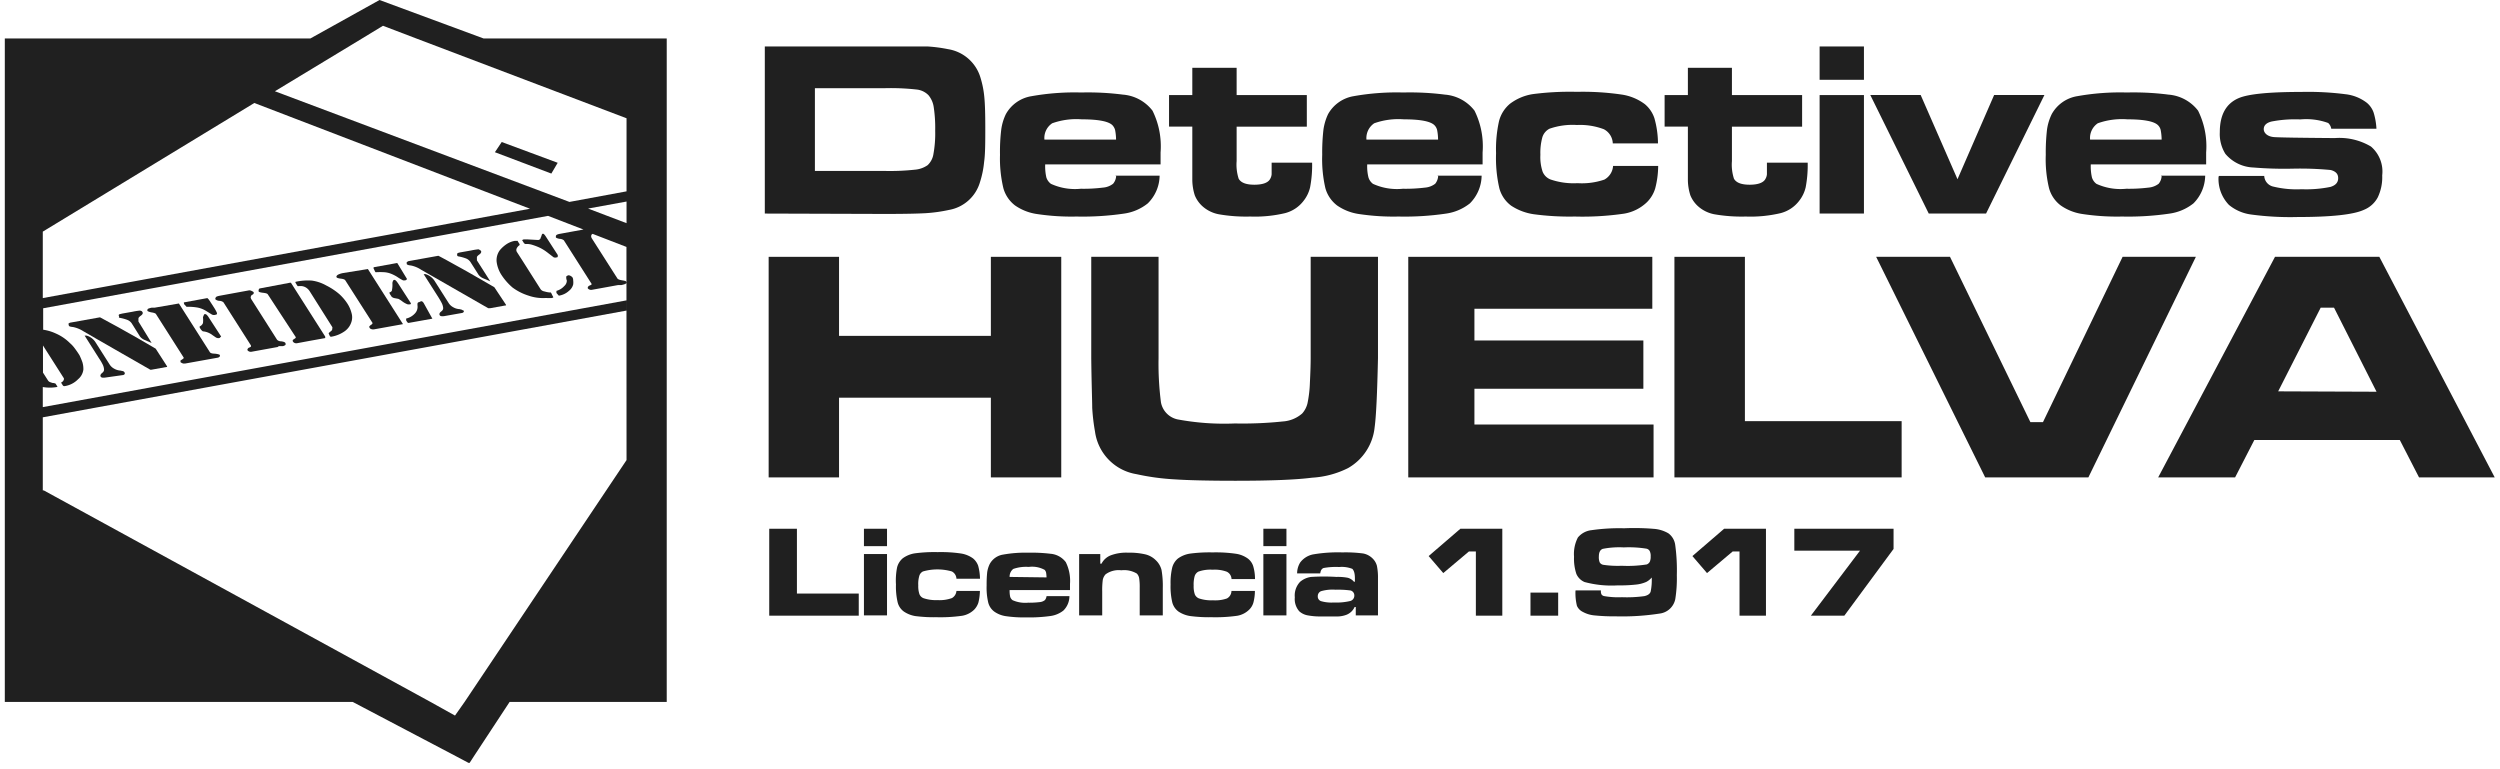
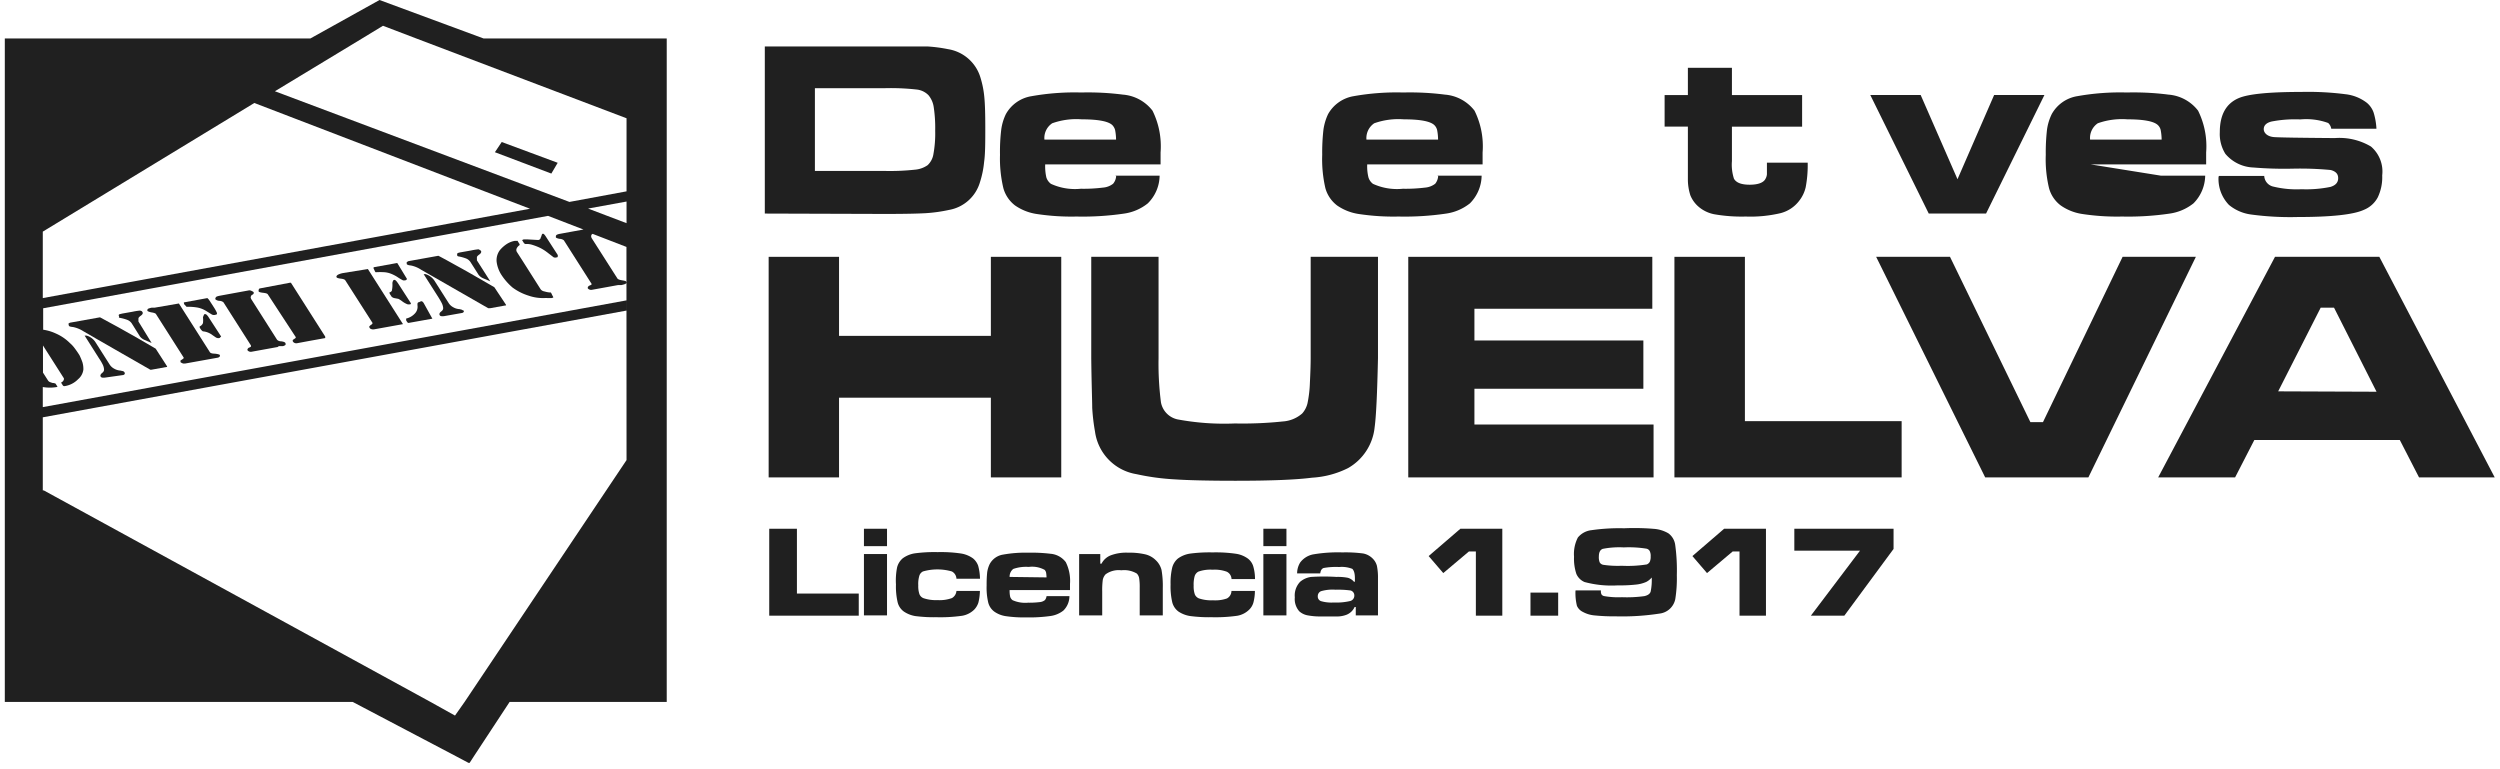
<svg xmlns="http://www.w3.org/2000/svg" id="f55de098-4506-4cec-9d1f-ec33ff38f2df" data-name="Capa 1" viewBox="0 0 260 80">
  <defs>
    <style>.a7621685-c1b8-4e94-b8a0-9f36aee04c6e,.b6340572-806a-4da3-9ecc-0078c0aeeda4{fill:#202020;}.a7621685-c1b8-4e94-b8a0-9f36aee04c6e{fill-rule:evenodd;}</style>
  </defs>
  <path class="a7621685-c1b8-4e94-b8a0-9f36aee04c6e" d="M79.54,22.21V4.83H92.07c2.22,0,3.68,0,4.36,0a15.47,15.47,0,0,1,2.15.28,4.21,4.21,0,0,1,3.4,3,9.86,9.86,0,0,1,.39,2c.07.7.1,1.76.1,3.18s0,2.73-.12,3.53A9.91,9.91,0,0,1,101.9,19a4.09,4.09,0,0,1-3.19,2.83,16.22,16.22,0,0,1-2.42.34c-.85.05-2.26.08-4.21.08Zm5.21-4.43h7.37a24.05,24.05,0,0,0,3-.13,2.72,2.72,0,0,0,1.35-.47A2,2,0,0,0,97.08,16a11.88,11.88,0,0,0,.18-2.41,14.47,14.47,0,0,0-.15-2.43,2.5,2.5,0,0,0-.54-1.25,2,2,0,0,0-1.25-.6,24.41,24.41,0,0,0-3.25-.14H84.75v8.6Z" />
  <path class="a7621685-c1b8-4e94-b8a0-9f36aee04c6e" d="M116,18.27h4.6a4.12,4.12,0,0,1-1.23,2.88,5.06,5.06,0,0,1-2.51,1.07,29.36,29.36,0,0,1-4.89.3,24,24,0,0,1-4.12-.26,5.31,5.31,0,0,1-2.28-.89,3.41,3.41,0,0,1-1.22-1.8A13.36,13.36,0,0,1,104,16.1a19.1,19.1,0,0,1,.13-2.63,5.34,5.34,0,0,1,.48-1.6A3.72,3.72,0,0,1,107.3,10a25.44,25.44,0,0,1,5.14-.38,28.59,28.59,0,0,1,4.34.22,4.31,4.31,0,0,1,3.08,1.67,8.33,8.33,0,0,1,.84,4.34c0,.2,0,.61,0,1.25h-12a5.3,5.3,0,0,0,.12,1.35,1.33,1.33,0,0,0,.48.67,6,6,0,0,0,3.11.51,16.18,16.18,0,0,0,2.3-.12,1.94,1.94,0,0,0,1.05-.4,1.36,1.36,0,0,0,.32-.79Zm.07-3.75a5.38,5.38,0,0,0-.1-1,1.18,1.18,0,0,0-.27-.49c-.4-.41-1.47-.62-3.2-.62a7.48,7.48,0,0,0-3.07.41,1.84,1.84,0,0,0-.81,1.7Z" />
-   <path class="b6340572-806a-4da3-9ecc-0078c0aeeda4" d="M124,7.05h4.61V9.89h7.3v3.28h-7.3v3.58a4.75,4.75,0,0,0,.21,1.83c.23.42.77.63,1.63.63s1.44-.2,1.65-.61a1.12,1.12,0,0,0,.15-.48q0-.23,0-1.2h4.21a12.32,12.32,0,0,1-.21,2.56,3.57,3.57,0,0,1-.72,1.46,3.52,3.52,0,0,1-1.9,1.23,13.63,13.63,0,0,1-3.61.35,16.44,16.44,0,0,1-3.29-.24,3.53,3.53,0,0,1-1.75-.9,3.12,3.12,0,0,1-.72-1.06,5.44,5.44,0,0,1-.26-1.58c0-.25,0-.91,0-2V13.17h-2.42V9.89H124V7.05Z" />
  <path class="a7621685-c1b8-4e94-b8a0-9f36aee04c6e" d="M149.49,18.27h4.6a4.16,4.16,0,0,1-1.22,2.88,5.14,5.14,0,0,1-2.52,1.07,29.36,29.36,0,0,1-4.89.3,24,24,0,0,1-4.12-.26,5.31,5.31,0,0,1-2.28-.89,3.41,3.41,0,0,1-1.22-1.8,13.36,13.36,0,0,1-.33-3.47,20.86,20.86,0,0,1,.13-2.63,5.64,5.64,0,0,1,.48-1.6A3.76,3.76,0,0,1,140.79,10a25.44,25.44,0,0,1,5.14-.38,28.5,28.5,0,0,1,4.34.22,4.31,4.31,0,0,1,3.08,1.67,8.33,8.33,0,0,1,.84,4.34c0,.2,0,.61,0,1.25h-12a4.78,4.78,0,0,0,.13,1.35,1.31,1.31,0,0,0,.47.67,6,6,0,0,0,3.11.51,16.44,16.44,0,0,0,2.31-.12,2,2,0,0,0,1.05-.4,1.43,1.43,0,0,0,.31-.79Zm.07-3.75a5.38,5.38,0,0,0-.1-1,1.08,1.08,0,0,0-.27-.49c-.4-.41-1.46-.62-3.19-.62a7.51,7.51,0,0,0-3.08.41,1.86,1.86,0,0,0-.81,1.7Z" />
-   <path class="b6340572-806a-4da3-9ecc-0078c0aeeda4" d="M167.76,17.26h4.69a9.44,9.44,0,0,1-.31,2.34,3.4,3.4,0,0,1-.85,1.42,4.49,4.49,0,0,1-2.39,1.2,29.84,29.84,0,0,1-5.12.3,27.88,27.88,0,0,1-4.27-.24,5.75,5.75,0,0,1-2.35-.89,3.31,3.31,0,0,1-1.23-1.82,13.93,13.93,0,0,1-.34-3.62,13.51,13.51,0,0,1,.31-3.36,3.48,3.48,0,0,1,1.14-1.8,5.27,5.27,0,0,1,2.36-1A29.76,29.76,0,0,1,164,9.55a27.87,27.87,0,0,1,4.62.28,5.32,5.32,0,0,1,2.44,1,3.21,3.21,0,0,1,1,1.47,9.87,9.87,0,0,1,.37,2.61h-4.7a1.73,1.73,0,0,0-.93-1.47A7,7,0,0,0,164,13a7.27,7.27,0,0,0-2.86.39,1.49,1.49,0,0,0-.73.87,6.06,6.06,0,0,0-.21,1.83,4.83,4.83,0,0,0,.23,1.76,1.46,1.46,0,0,0,.81.81,7.41,7.41,0,0,0,2.82.39,7.24,7.24,0,0,0,2.79-.37,1.75,1.75,0,0,0,.91-1.43Z" />
  <path class="b6340572-806a-4da3-9ecc-0078c0aeeda4" d="M175.51,7.05h4.61V9.89h7.3v3.28h-7.3v3.58a4.75,4.75,0,0,0,.21,1.83c.23.42.77.63,1.63.63s1.44-.2,1.65-.61a1.12,1.12,0,0,0,.15-.48q0-.23,0-1.2H188a12.32,12.32,0,0,1-.21,2.56,3.57,3.57,0,0,1-.72,1.46,3.52,3.52,0,0,1-1.9,1.23,13.63,13.63,0,0,1-3.61.35,16.44,16.44,0,0,1-3.29-.24,3.53,3.53,0,0,1-1.75-.9,3.12,3.12,0,0,1-.72-1.06,5.44,5.44,0,0,1-.26-1.58c0-.25,0-.91,0-2V13.17h-2.42V9.89h2.42V7.05Z" />
-   <path class="a7621685-c1b8-4e94-b8a0-9f36aee04c6e" d="M189.24,9.89h4.61V22.21h-4.61V9.89Zm0-5.06h4.61V8.3h-4.61V4.83Z" />
  <polygon class="b6340572-806a-4da3-9ecc-0078c0aeeda4" points="194.51 9.88 199.75 9.88 203.58 18.64 207.39 9.88 212.62 9.88 206.55 22.21 200.59 22.21 194.51 9.88 194.51 9.88" />
-   <path class="a7621685-c1b8-4e94-b8a0-9f36aee04c6e" d="M224.74,18.27h4.6a4.16,4.16,0,0,1-1.22,2.88,5.14,5.14,0,0,1-2.52,1.07,29.36,29.36,0,0,1-4.89.3,24,24,0,0,1-4.12-.26,5.26,5.26,0,0,1-2.27-.89,3.35,3.35,0,0,1-1.22-1.8,12.85,12.85,0,0,1-.34-3.47,20.86,20.86,0,0,1,.13-2.63,5.34,5.34,0,0,1,.49-1.6A3.72,3.72,0,0,1,216.05,10a25.26,25.26,0,0,1,5.13-.38,28.5,28.5,0,0,1,4.34.22,4.31,4.31,0,0,1,3.08,1.67,8.33,8.33,0,0,1,.84,4.34c0,.2,0,.61,0,1.25h-12a5.3,5.3,0,0,0,.12,1.35,1.31,1.31,0,0,0,.47.67,6,6,0,0,0,3.11.51,16.44,16.44,0,0,0,2.31-.12,2,2,0,0,0,1.05-.4,1.36,1.36,0,0,0,.31-.79Zm.07-3.75a5.38,5.38,0,0,0-.1-1,1,1,0,0,0-.27-.49c-.4-.41-1.46-.62-3.19-.62a7.51,7.51,0,0,0-3.08.41,1.84,1.84,0,0,0-.8,1.7Z" />
+   <path class="a7621685-c1b8-4e94-b8a0-9f36aee04c6e" d="M224.74,18.27h4.6a4.16,4.16,0,0,1-1.22,2.88,5.14,5.14,0,0,1-2.52,1.07,29.36,29.36,0,0,1-4.89.3,24,24,0,0,1-4.12-.26,5.26,5.26,0,0,1-2.27-.89,3.35,3.35,0,0,1-1.22-1.8,12.85,12.85,0,0,1-.34-3.47,20.86,20.86,0,0,1,.13-2.63,5.34,5.34,0,0,1,.49-1.6A3.72,3.72,0,0,1,216.05,10a25.26,25.26,0,0,1,5.13-.38,28.5,28.5,0,0,1,4.34.22,4.31,4.31,0,0,1,3.08,1.67,8.33,8.33,0,0,1,.84,4.34c0,.2,0,.61,0,1.25h-12Zm.07-3.75a5.38,5.38,0,0,0-.1-1,1,1,0,0,0-.27-.49c-.4-.41-1.46-.62-3.19-.62a7.51,7.51,0,0,0-3.08.41,1.84,1.84,0,0,0-.8,1.7Z" />
  <path class="b6340572-806a-4da3-9ecc-0078c0aeeda4" d="M230.78,18.3h4.7a1.2,1.2,0,0,0,.88,1.09,10.27,10.27,0,0,0,3,.29,12.62,12.62,0,0,0,3-.24c.54-.16.81-.46.81-.91s-.26-.71-.78-.85a34.11,34.11,0,0,0-3.93-.14,39.22,39.22,0,0,1-4.11-.12A4,4,0,0,1,231.44,16a3.88,3.88,0,0,1-.58-2.26c0-1.82.67-3,2-3.55q1.51-.63,6.51-.63a30.66,30.66,0,0,1,4.57.24,4.45,4.45,0,0,1,2.21.89,2.31,2.31,0,0,1,.7,1,6.9,6.9,0,0,1,.3,1.7h-4.7a1,1,0,0,0-.32-.6,6.68,6.68,0,0,0-2.9-.37,12.88,12.88,0,0,0-3,.22c-.54.14-.8.41-.8.79s.36.78,1.1.83q.87.06,6.29.1a6.42,6.42,0,0,1,3.76.88,3.42,3.42,0,0,1,1.17,3,4.86,4.86,0,0,1-.46,2.28,2.83,2.83,0,0,1-1.44,1.3q-1.62.75-6.89.75a30.36,30.36,0,0,1-4.84-.26,4.53,4.53,0,0,1-2.31-1,3.89,3.89,0,0,1-1.08-2.94Z" />
  <polygon class="b6340572-806a-4da3-9ecc-0078c0aeeda4" points="79.94 26.71 87.26 26.71 87.26 34.93 103.05 34.93 103.05 26.71 110.37 26.71 110.37 49.65 103.05 49.65 103.05 41.36 87.26 41.36 87.26 49.65 79.94 49.65 79.94 26.71 79.94 26.71" />
  <path class="b6340572-806a-4da3-9ecc-0078c0aeeda4" d="M113.49,26.71h7V37.25a31.35,31.35,0,0,0,.25,4.6,2.23,2.23,0,0,0,1.74,1.77,26.51,26.51,0,0,0,5.95.42,40.12,40.12,0,0,0,5-.21,3.39,3.39,0,0,0,2-.83,2.45,2.45,0,0,0,.55-1.06,12.59,12.59,0,0,0,.25-2.14c.05-1,.08-1.88.08-2.55V26.71h7V37.25c-.08,3.67-.19,6.06-.35,7.2a5.52,5.52,0,0,1-2.76,4.23,9.57,9.57,0,0,1-3.75,1Q134,50,128.5,50c-2.76,0-4.9-.05-6.4-.15a24.57,24.57,0,0,1-3.92-.54,5.19,5.19,0,0,1-4.3-4.43,20.71,20.71,0,0,1-.29-2.47c0-.74-.07-2.46-.1-5.15V26.71Z" />
  <polygon class="b6340572-806a-4da3-9ecc-0078c0aeeda4" points="146.46 26.71 171.84 26.71 171.84 32.11 153.34 32.11 153.34 35.41 170.91 35.41 170.91 40.43 153.34 40.43 153.34 44.15 171.97 44.15 171.97 49.65 146.46 49.65 146.46 26.71 146.46 26.71" />
  <polygon class="b6340572-806a-4da3-9ecc-0078c0aeeda4" points="174.14 26.71 181.47 26.71 181.47 43.8 197.77 43.8 197.77 49.65 174.14 49.65 174.14 26.71 174.14 26.71" />
  <polygon class="b6340572-806a-4da3-9ecc-0078c0aeeda4" points="195.12 26.71 202.8 26.71 211.16 43.9 212.47 43.9 220.75 26.71 228.37 26.71 217.19 49.65 206.46 49.65 195.12 26.71 195.12 26.71" />
  <path class="a7621685-c1b8-4e94-b8a0-9f36aee04c6e" d="M251.58,49.65l-2-3.89H234.45l-2,3.89h-8l12.15-22.94h10.85l12,22.94Zm-4.42-8.91L242.74,32h-1.39l-4.42,8.7Z" />
  <polygon class="b6340572-806a-4da3-9ecc-0078c0aeeda4" points="80 54.99 82.88 54.99 82.88 61.73 89.31 61.73 89.31 64.03 80 64.03 80 54.99 80 54.99" />
  <path class="a7621685-c1b8-4e94-b8a0-9f36aee04c6e" d="M89.85,57.62h2.4V64h-2.4V57.62Zm0-2.63h2.4V56.8h-2.4V55Z" />
  <path class="b6340572-806a-4da3-9ecc-0078c0aeeda4" d="M99.47,61.46h2.44a5.39,5.39,0,0,1-.16,1.22,1.88,1.88,0,0,1-.44.73,2.36,2.36,0,0,1-1.25.63,16.12,16.12,0,0,1-2.66.15,15,15,0,0,1-2.22-.12A3,3,0,0,1,94,63.6a1.68,1.68,0,0,1-.64-.94,7.24,7.24,0,0,1-.18-1.88A6.94,6.94,0,0,1,93.3,59a1.83,1.83,0,0,1,.59-.94,2.89,2.89,0,0,1,1.23-.51,15.4,15.4,0,0,1,2.4-.13,14.45,14.45,0,0,1,2.4.14,2.91,2.91,0,0,1,1.27.51,1.75,1.75,0,0,1,.54.77,5.46,5.46,0,0,1,.19,1.35H99.47a.89.89,0,0,0-.48-.76,5.45,5.45,0,0,0-3,0,.75.75,0,0,0-.38.45,3,3,0,0,0-.11,1,2.58,2.58,0,0,0,.12.91.75.75,0,0,0,.42.42,4,4,0,0,0,1.46.2A3.75,3.75,0,0,0,99,62.2a.93.93,0,0,0,.47-.74Z" />
  <path class="a7621685-c1b8-4e94-b8a0-9f36aee04c6e" d="M108.84,62h2.38a2.1,2.1,0,0,1-.63,1.5,2.78,2.78,0,0,1-1.31.56,15.84,15.84,0,0,1-2.54.15,12.87,12.87,0,0,1-2.14-.13,2.77,2.77,0,0,1-1.19-.47,1.69,1.69,0,0,1-.63-.93,6.69,6.69,0,0,1-.17-1.8,11.7,11.7,0,0,1,.06-1.38,2.91,2.91,0,0,1,.25-.82,1.91,1.91,0,0,1,1.39-1,13.15,13.15,0,0,1,2.67-.2,16.26,16.26,0,0,1,2.26.11,2.22,2.22,0,0,1,1.6.87,4.35,4.35,0,0,1,.44,2.26c0,.1,0,.32,0,.65H105a2.89,2.89,0,0,0,.06.7.71.71,0,0,0,.25.35,3.22,3.22,0,0,0,1.61.26,8.66,8.66,0,0,0,1.2-.06,1,1,0,0,0,.55-.21.79.79,0,0,0,.17-.41Zm0-1.95a3.58,3.58,0,0,0-.05-.52.73.73,0,0,0-.14-.26,2.7,2.7,0,0,0-1.66-.31,4,4,0,0,0-1.61.21A1,1,0,0,0,105,60Z" />
  <path class="b6340572-806a-4da3-9ecc-0078c0aeeda4" d="M112.18,57.62h2.25v1h.13a1.81,1.81,0,0,1,1-.88,4.59,4.59,0,0,1,1.77-.26,7.16,7.16,0,0,1,1.81.18,2.32,2.32,0,0,1,1.08.62,2.09,2.09,0,0,1,.58,1,9.58,9.58,0,0,1,.13,1.86V64h-2.4V61.12a5.87,5.87,0,0,0-.06-1,.92.92,0,0,0-.24-.47,2.57,2.57,0,0,0-1.61-.34,2.31,2.31,0,0,0-1.64.42,1.19,1.19,0,0,0-.29.57,8.22,8.22,0,0,0-.06,1.22V64h-2.4V57.62Z" />
  <path class="b6340572-806a-4da3-9ecc-0078c0aeeda4" d="M128.07,61.46h2.44a4.87,4.87,0,0,1-.16,1.22,1.67,1.67,0,0,1-.44.73,2.33,2.33,0,0,1-1.24.63,16.18,16.18,0,0,1-2.67.15,15,15,0,0,1-2.21-.12,3,3,0,0,1-1.23-.47,1.73,1.73,0,0,1-.64-.94,7.24,7.24,0,0,1-.18-1.88,6.85,6.85,0,0,1,.17-1.75,1.83,1.83,0,0,1,.59-.94,2.89,2.89,0,0,1,1.23-.51,15.34,15.34,0,0,1,2.39-.13,14.51,14.51,0,0,1,2.41.14,2.82,2.82,0,0,1,1.26.51,1.6,1.6,0,0,1,.54.77,4.64,4.64,0,0,1,.19,1.35h-2.44a.88.88,0,0,0-.49-.76,3.6,3.6,0,0,0-1.47-.21,3.73,3.73,0,0,0-1.49.2.82.82,0,0,0-.38.45,3.27,3.27,0,0,0-.11,1,2.58,2.58,0,0,0,.12.91.78.78,0,0,0,.42.42,4,4,0,0,0,1.47.2,3.66,3.66,0,0,0,1.45-.19.9.9,0,0,0,.47-.74Z" />
  <path class="a7621685-c1b8-4e94-b8a0-9f36aee04c6e" d="M131.39,57.62h2.4V64h-2.4V57.62Zm0-2.63h2.4V56.8h-2.4V55Z" />
  <path class="a7621685-c1b8-4e94-b8a0-9f36aee04c6e" d="M137.29,59.63H134.9a2.17,2.17,0,0,1,.32-1.13,2.21,2.21,0,0,1,1.33-.84,15.29,15.29,0,0,1,3.06-.21,14.06,14.06,0,0,1,2.15.11,1.89,1.89,0,0,1,1,.53,1.66,1.66,0,0,1,.44.76,6.16,6.16,0,0,1,.11,1.32V64H141v-.87h-.12a1.55,1.55,0,0,1-.83.8,2.79,2.79,0,0,1-.86.18c-.36,0-1,0-1.74,0a7,7,0,0,1-1.49-.12,1.76,1.76,0,0,1-.84-.42,1.93,1.93,0,0,1-.46-1.45,2.06,2.06,0,0,1,.55-1.61,2.22,2.22,0,0,1,1.15-.51A21.1,21.1,0,0,1,139,60a5.41,5.41,0,0,1,1.18.09,1.3,1.3,0,0,1,.63.41h.1v-.34c0-.51-.09-.82-.27-1a3,3,0,0,0-1.37-.19,7.08,7.08,0,0,0-1.6.1q-.3.09-.36.54Zm1.61,1.7a4.31,4.31,0,0,0-1.5.15.54.54,0,0,0-.35.52.5.5,0,0,0,.34.52,3.87,3.87,0,0,0,1.31.14,6.27,6.27,0,0,0,1.7-.15.57.57,0,0,0,.45-.57.53.53,0,0,0-.39-.53,9.8,9.8,0,0,0-1.56-.08Z" />
  <polygon class="b6340572-806a-4da3-9ecc-0078c0aeeda4" points="151.88 54.99 156.24 54.99 156.24 64.03 153.49 64.03 153.49 57.35 152.77 57.35 150.1 59.6 148.58 57.83 151.88 54.99 151.88 54.99" />
  <polygon class="b6340572-806a-4da3-9ecc-0078c0aeeda4" points="159.17 61.63 162.05 61.63 162.05 64.03 159.17 64.03 159.17 61.63 159.17 61.63" />
  <path class="a7621685-c1b8-4e94-b8a0-9f36aee04c6e" d="M163.87,61.4h2.62a.54.54,0,0,1,0,.11.68.68,0,0,0,.08.33.45.45,0,0,0,.24.15,8.5,8.5,0,0,0,1.87.12A13.43,13.43,0,0,0,171,62c.37-.08.6-.24.67-.48a6,6,0,0,0,.11-1.46,1.85,1.85,0,0,1-.57.46,3.52,3.52,0,0,1-1.11.28,15.23,15.23,0,0,1-1.86.08,10.79,10.79,0,0,1-3.45-.35,1.61,1.61,0,0,1-.85-.85,5,5,0,0,1-.24-1.78,3.73,3.73,0,0,1,.4-2,2.13,2.13,0,0,1,1.4-.76,20.29,20.29,0,0,1,3.41-.2A24.49,24.49,0,0,1,172,55a3.48,3.48,0,0,1,1.52.47,1.78,1.78,0,0,1,.7,1.19,19.23,19.23,0,0,1,.17,3.16,13.62,13.62,0,0,1-.16,2.48,1.89,1.89,0,0,1-1.62,1.51,25.4,25.4,0,0,1-4.56.29,20.3,20.3,0,0,1-2.25-.1,3.09,3.09,0,0,1-1.2-.37A1.25,1.25,0,0,1,164,63a5.66,5.66,0,0,1-.15-1.56Zm5-4.47a8.91,8.91,0,0,0-2.18.15c-.28.1-.41.37-.41.81a1.44,1.44,0,0,0,.09.6.54.54,0,0,0,.37.25,10.22,10.22,0,0,0,1.93.1,12.51,12.51,0,0,0,2.6-.14.61.61,0,0,0,.31-.28,1.27,1.27,0,0,0,.09-.55,1.12,1.12,0,0,0-.1-.56.5.5,0,0,0-.35-.25,11.48,11.48,0,0,0-2.35-.13Z" />
  <polygon class="b6340572-806a-4da3-9ecc-0078c0aeeda4" points="179.31 54.99 183.66 54.99 183.66 64.03 180.91 64.03 180.91 57.35 180.2 57.35 177.53 59.6 176.01 57.83 179.31 54.99 179.31 54.99" />
  <polygon class="b6340572-806a-4da3-9ecc-0078c0aeeda4" points="186.61 54.99 196.93 54.99 196.93 57.09 191.81 64.03 188.33 64.03 193.44 57.27 186.61 57.27 186.61 54.99 186.61 54.99" />
  <polygon class="a7621685-c1b8-4e94-b8a0-9f36aee04c6e" points="57.34 18.05 58 16.93 52.18 14.77 51.47 15.83 57.23 18.01 57.34 18.05" />
  <path class="a7621685-c1b8-4e94-b8a0-9f36aee04c6e" d="M12.42,33.05a4.38,4.38,0,0,1,.8.21,1,1,0,0,1,.48.37L14.56,35a1.21,1.21,0,0,0,.49.36l.72.31,0,0L14.4,33.44a.49.49,0,0,1,0-.13,1.77,1.77,0,0,1,0-.2c0-.06.08-.16.26-.29s.23-.26.15-.38-.16-.11-.21-.13a.33.33,0,0,0-.15,0,6.67,6.67,0,0,0-.66.11l-1.08.19-.28.07a.17.17,0,0,0-.09.1l.05.15C12.34,33,12.37,33,12.42,33.05Z" />
  <path class="a7621685-c1b8-4e94-b8a0-9f36aee04c6e" d="M12.88,38.65a.23.23,0,0,0-.14-.06l-.21-.05a1.5,1.5,0,0,1-.66-.2,1.26,1.26,0,0,1-.46-.42l-1.5-2.36A1.64,1.64,0,0,0,9,34.9l-.2,0,1.52,2.4a5,5,0,0,1,.36.61,1.34,1.34,0,0,1,.14.5c0,.09,0,.22-.19.37s-.21.28-.17.37a.24.24,0,0,0,.16.12,1.24,1.24,0,0,0,.3,0L12.84,39l.13-.09a.33.33,0,0,0,0-.14A.27.27,0,0,0,12.88,38.65Z" />
  <path class="a7621685-c1b8-4e94-b8a0-9f36aee04c6e" d="M16.19,36.26l-1.89-1.1-1.93-1.09L10.4,33l-3.07.55a.28.28,0,0,0-.17.09c-.06,0-.07.09,0,.13a.19.19,0,0,0,0,.09c0,.08.19.13.43.15a3.11,3.11,0,0,1,1.08.44l1.47.85,2.49,1.43,3,1.72h.12l1.55-.28c.07,0,.1,0,.07-.08Z" />
  <path class="a7621685-c1b8-4e94-b8a0-9f36aee04c6e" d="M21.7,33a1.13,1.13,0,0,0-.22-.27.19.19,0,0,0-.16-.06c-.05,0-.09,0-.13.12a1.67,1.67,0,0,0-.08.2,2.78,2.78,0,0,1,0,.61.63.63,0,0,1-.35.35.12.12,0,0,1,0,.07.34.34,0,0,0,.08.16.78.78,0,0,0,.26.28,1.86,1.86,0,0,1,.82.27l.48.33a.51.51,0,0,0,.44.09l.08-.08S23,35,23,35Z" />
  <path class="a7621685-c1b8-4e94-b8a0-9f36aee04c6e" d="M19.27,31.76l.13.15a5.61,5.61,0,0,1,1.11.07,2.61,2.61,0,0,1,.88.33l.66.41a.53.53,0,0,0,.41,0c.11,0,.14-.12.07-.25a4.24,4.24,0,0,0-.34-.59l-.06-.1-.08-.12-.32-.49L21.57,31l-2.45.45s0,.11.05.21Z" />
  <path class="a7621685-c1b8-4e94-b8a0-9f36aee04c6e" d="M22.33,36.78c-.28,0-.44-.06-.5-.15l-3.22-5.06-.05,0s0,0,0,0L16.07,32l-.3,0a1.46,1.46,0,0,0-.31.09c-.07,0-.12.08-.13.13s0,.09,0,.11.19.12.44.16.41.1.45.17l2.84,4.46a.12.12,0,0,1,0,.18,2.44,2.44,0,0,1-.29.19.57.57,0,0,1,0,.12.11.11,0,0,0,.06.1l.21.1h.2l3.45-.62a.16.16,0,0,0,.09-.06.18.18,0,0,0,.08-.06.26.26,0,0,0,0-.16C22.77,36.85,22.61,36.81,22.33,36.78Z" />
  <path class="a7621685-c1b8-4e94-b8a0-9f36aee04c6e" d="M29.27,35.5c-.25,0-.41-.1-.47-.19l-2.65-4.17a.46.46,0,0,1-.08-.24.67.67,0,0,1,.07-.17.19.19,0,0,1,.14-.09.35.35,0,0,0,.1-.12.16.16,0,0,0,0-.12.24.24,0,0,0-.09-.08,1.22,1.22,0,0,0-.24-.11.42.42,0,0,0-.22,0l-3,.55a2.24,2.24,0,0,0-.29.08.31.31,0,0,0-.13.15.19.19,0,0,0,0,.15.74.74,0,0,0,.41.15.68.68,0,0,1,.42.15l2.86,4.49c0,.05,0,.09,0,.12a.86.86,0,0,1-.24.12.37.37,0,0,0-.11.13.14.14,0,0,0,0,.14.44.44,0,0,0,.42.14l2.7-.49L29,36l.19,0,.23,0a.67.67,0,0,0,.27-.13.24.24,0,0,0,0-.17Q29.66,35.56,29.27,35.5Z" />
-   <path class="a7621685-c1b8-4e94-b8a0-9f36aee04c6e" d="M36.14,31.59a5.07,5.07,0,0,0-.85-1,6.6,6.6,0,0,0-1.38-.91,4.19,4.19,0,0,0-1.49-.5,5.92,5.92,0,0,0-1.64.12c-.07,0-.08.09,0,.18a3.17,3.17,0,0,0,.17.27.29.29,0,0,0,.16,0h.22a1.08,1.08,0,0,1,.53.18,1.29,1.29,0,0,1,.33.33L34.55,34a.21.21,0,0,1,0,.19.22.22,0,0,1-.1.22l-.28.24a.48.48,0,0,1,.06.14l.07.15a.15.15,0,0,0,.15.08,3.41,3.41,0,0,0,1.41-.58,1.86,1.86,0,0,0,.7-1,1.56,1.56,0,0,0,0-.88A3.32,3.32,0,0,0,36.14,31.59Z" />
  <path class="a7621685-c1b8-4e94-b8a0-9f36aee04c6e" d="M30.17,29.4,27,30a.21.21,0,0,0-.1.17.25.25,0,0,0,0,.13c0,.07.2.12.46.15s.43.07.49.16L30.72,35a.11.11,0,0,1,0,.17l-.25.17a.17.17,0,0,0,0,.19s0,0,.07.08a.46.46,0,0,0,.32.09l1.46-.27,1.5-.27a.13.13,0,0,0,0-.08c0-.05,0-.07,0-.08l-3.56-5.59Z" />
  <path class="a7621685-c1b8-4e94-b8a0-9f36aee04c6e" d="M44.06,31.51c-.09-.13-.17-.19-.25-.18a.55.55,0,0,0-.13.05l-.11.05c-.1,0-.14.08-.15.14a1.21,1.21,0,0,0,0,.2,1,1,0,0,1-.26.82,1.78,1.78,0,0,1-.92.54l0,.18a1,1,0,0,0,.08.14c.06.1.13.15.2.13l2.4-.43.05,0s0,0,0,0Z" />
  <path class="a7621685-c1b8-4e94-b8a0-9f36aee04c6e" d="M35.72,28.39a2,2,0,0,0-.51.15.46.46,0,0,0-.21.17.14.14,0,0,0,0,.11c0,.07.19.13.45.16s.42.09.47.19l2.82,4.41c0,.05,0,.11-.13.19a.82.82,0,0,0-.21.19s0,.12.1.21a.56.56,0,0,0,.2.08.74.74,0,0,0,.21,0l3-.54h0l0,0-3.65-5.73Z" />
  <path class="a7621685-c1b8-4e94-b8a0-9f36aee04c6e" d="M41,29.11a.15.15,0,0,0-.12.09.63.63,0,0,0-.07.26,2.74,2.74,0,0,1-.05.73c0,.1-.12.17-.27.24a.82.82,0,0,0,.11.23l.13.2A.63.63,0,0,0,41,31l.43.08a2.5,2.5,0,0,1,.43.28,2.23,2.23,0,0,0,.53.29.68.68,0,0,0,.24,0c.1,0,.13-.07.08-.15l-1.29-2C41.22,29.2,41.1,29.09,41,29.11Z" />
  <path class="a7621685-c1b8-4e94-b8a0-9f36aee04c6e" d="M39,28.23l.05.08.1,0a6.5,6.5,0,0,1,.81,0,2.36,2.36,0,0,1,.63.13,3.81,3.81,0,0,1,.74.37,5.11,5.11,0,0,0,.59.35h.17c.14,0,.22-.08.23-.16l-1-1.64-.06,0-2.32.42c-.1,0-.12.09-.06.19Z" />
  <path class="a7621685-c1b8-4e94-b8a0-9f36aee04c6e" d="M51.41,29.87l-1.89-1.09c-.74-.43-1.38-.79-1.93-1.09s-1.19-.67-2-1.09l-3.06.55a.34.34,0,0,0-.18.09c-.05,0-.07.09-.05.13a.41.41,0,0,0,0,.09c.05.08.19.13.43.15a3,3,0,0,1,1.08.45l1.47.84,2.49,1.43,3,1.72H51l1.55-.28c.07,0,.1,0,.07-.08Z" />
  <path class="a7621685-c1b8-4e94-b8a0-9f36aee04c6e" d="M48.1,32.26A.31.31,0,0,0,48,32.2l-.2-.05a1.42,1.42,0,0,1-.67-.2,1.26,1.26,0,0,1-.46-.42l-1.5-2.36a1.73,1.73,0,0,0-.91-.66,1.38,1.38,0,0,1-.2,0l1.53,2.4c.15.24.27.45.35.61a1.42,1.42,0,0,1,.15.5c0,.09,0,.22-.2.37s-.21.28-.17.37a.21.21,0,0,0,.16.12,1.24,1.24,0,0,0,.3,0l1.92-.34.13-.09a.28.28,0,0,0,0-.13A.19.19,0,0,0,48.1,32.26Z" />
  <path class="a7621685-c1b8-4e94-b8a0-9f36aee04c6e" d="M47.65,26.66a4.49,4.49,0,0,1,.79.21,1,1,0,0,1,.48.37l.86,1.35a1.21,1.21,0,0,0,.49.36l.72.31,0,0-1.39-2.18s0-.07,0-.14a1.62,1.62,0,0,1,0-.19c0-.07.08-.16.26-.29s.23-.27.15-.39l-.2-.13a.41.41,0,0,0-.16,0,6.67,6.67,0,0,0-.66.11l-1.08.19a1.78,1.78,0,0,0-.28.07.17.17,0,0,0-.09.1.59.59,0,0,1,0,.15C47.56,26.59,47.59,26.64,47.65,26.66Z" />
  <path class="a7621685-c1b8-4e94-b8a0-9f36aee04c6e" d="M57.29,30.42c-.31,0-.54-.08-.71-.12a.6.6,0,0,1-.35-.21l-1.86-2.93-.61-.95a.39.39,0,0,1,0-.42.8.8,0,0,1,.28-.3.77.77,0,0,1,0-.1l-.09-.13a1.19,1.19,0,0,0-.1-.16s0-.05,0-.05l0,0h-.17l-.14,0a2.24,2.24,0,0,0-.81.31A3.3,3.3,0,0,0,52,26a1.74,1.74,0,0,0-.35,1.23,3.28,3.28,0,0,0,.52,1.39,6.11,6.11,0,0,0,1.13,1.28,5.56,5.56,0,0,0,1.65.84,4.57,4.57,0,0,0,1.82.25L57,31l.34,0a.48.48,0,0,0,.21-.07,1,1,0,0,0-.12-.23A1.45,1.45,0,0,0,57.29,30.42Z" />
  <path class="a7621685-c1b8-4e94-b8a0-9f36aee04c6e" d="M58,26.68a.27.27,0,0,0,0-.17l-1.24-1.92c-.13-.2-.23-.3-.31-.28s-.09.07-.13.19-.06.18-.08.19a.29.29,0,0,1-.27.27l-1.07-.06-.21,0h-.22a.38.38,0,0,0-.17.08l.06.09.11.18a.31.31,0,0,0,.18.13,1.84,1.84,0,0,1,.73.09,5.79,5.79,0,0,1,.77.3,4.36,4.36,0,0,1,.7.43l.73.56a.46.46,0,0,0,.33,0C58,26.76,58,26.72,58,26.68Z" />
-   <path class="a7621685-c1b8-4e94-b8a0-9f36aee04c6e" d="M59.55,28.87a.58.58,0,0,0-.2-.17.42.42,0,0,0-.24-.07.48.48,0,0,0-.15.07.12.12,0,0,0-.07.14c0,.07,0,.18.06.34a.75.75,0,0,1-.27.57,1.67,1.67,0,0,1-.81.5c0,.05,0,.12,0,.22l.08.09.17.19a2,2,0,0,0,1.06-.51,1.23,1.23,0,0,0,.43-.65,1.61,1.61,0,0,0,0-.44A.62.62,0,0,0,59.55,28.87Z" />
  <path class="a7621685-c1b8-4e94-b8a0-9f36aee04c6e" d="M65.16,4H50.29L39.47,0l0,0L32.28,4H.5V73H36.68l10.86,5.71,1.19.63.11,0,.44-.68L53,73H69.34V4ZM4.45,24.09l22-13.38,28.67,11L4.45,31ZM65.16,47.85,48.32,73l-1,1.42L44.77,73,4.55,51,4.45,51V43.4l60.7-11.1V31.24L4.45,42.34V40.25a4.22,4.22,0,0,0,1.46,0c.07,0,.08-.06,0-.14l-.13-.21s-.13-.07-.3-.07a2.44,2.44,0,0,1-.32-.11A.47.47,0,0,1,5,39.58l-.53-.83V35.93l2.16,3.39a.19.19,0,0,1,0,.18.44.44,0,0,1-.12.19l-.13.07s0,.06,0,.08l.14.22a.19.19,0,0,0,.18.1,2.45,2.45,0,0,0,1.42-.72,1.55,1.55,0,0,0,.55-1,2.4,2.4,0,0,0-.1-.77,7.66,7.66,0,0,0-.3-.72c-.18-.29-.35-.53-.51-.74a3,3,0,0,0-.48-.52,4.75,4.75,0,0,0-1.46-1,4.79,4.79,0,0,0-1.33-.4V32.06L57,22.45h0l3.68,1.42h0l-2.46.45a1.2,1.2,0,0,0-.28.08.25.25,0,0,0-.13.14c0,.07,0,.12,0,.15s.17.12.4.15a.74.74,0,0,1,.43.15l2.86,4.49a.09.09,0,0,1,0,.13,1.42,1.42,0,0,1-.24.11c-.07.06-.11.1-.12.14a.17.17,0,0,0,0,.14.45.45,0,0,0,.42.14l2.7-.49.18,0,.18,0,.23-.06a.69.69,0,0,0,.27-.12.17.17,0,0,0,0-.17c0-.07-.19-.11-.44-.15s-.42-.11-.47-.19l-2.66-4.17a.45.45,0,0,1-.07-.25.36.36,0,0,1,.07-.17s0,0,.08-.05l3.52,1.36Zm0-24.64-4-1.52,4-.73V19.9L59.22,21,28.59,9.49,37.66,4l2.17-1.32L43.29,4l21.87,8.3Z" />
</svg>